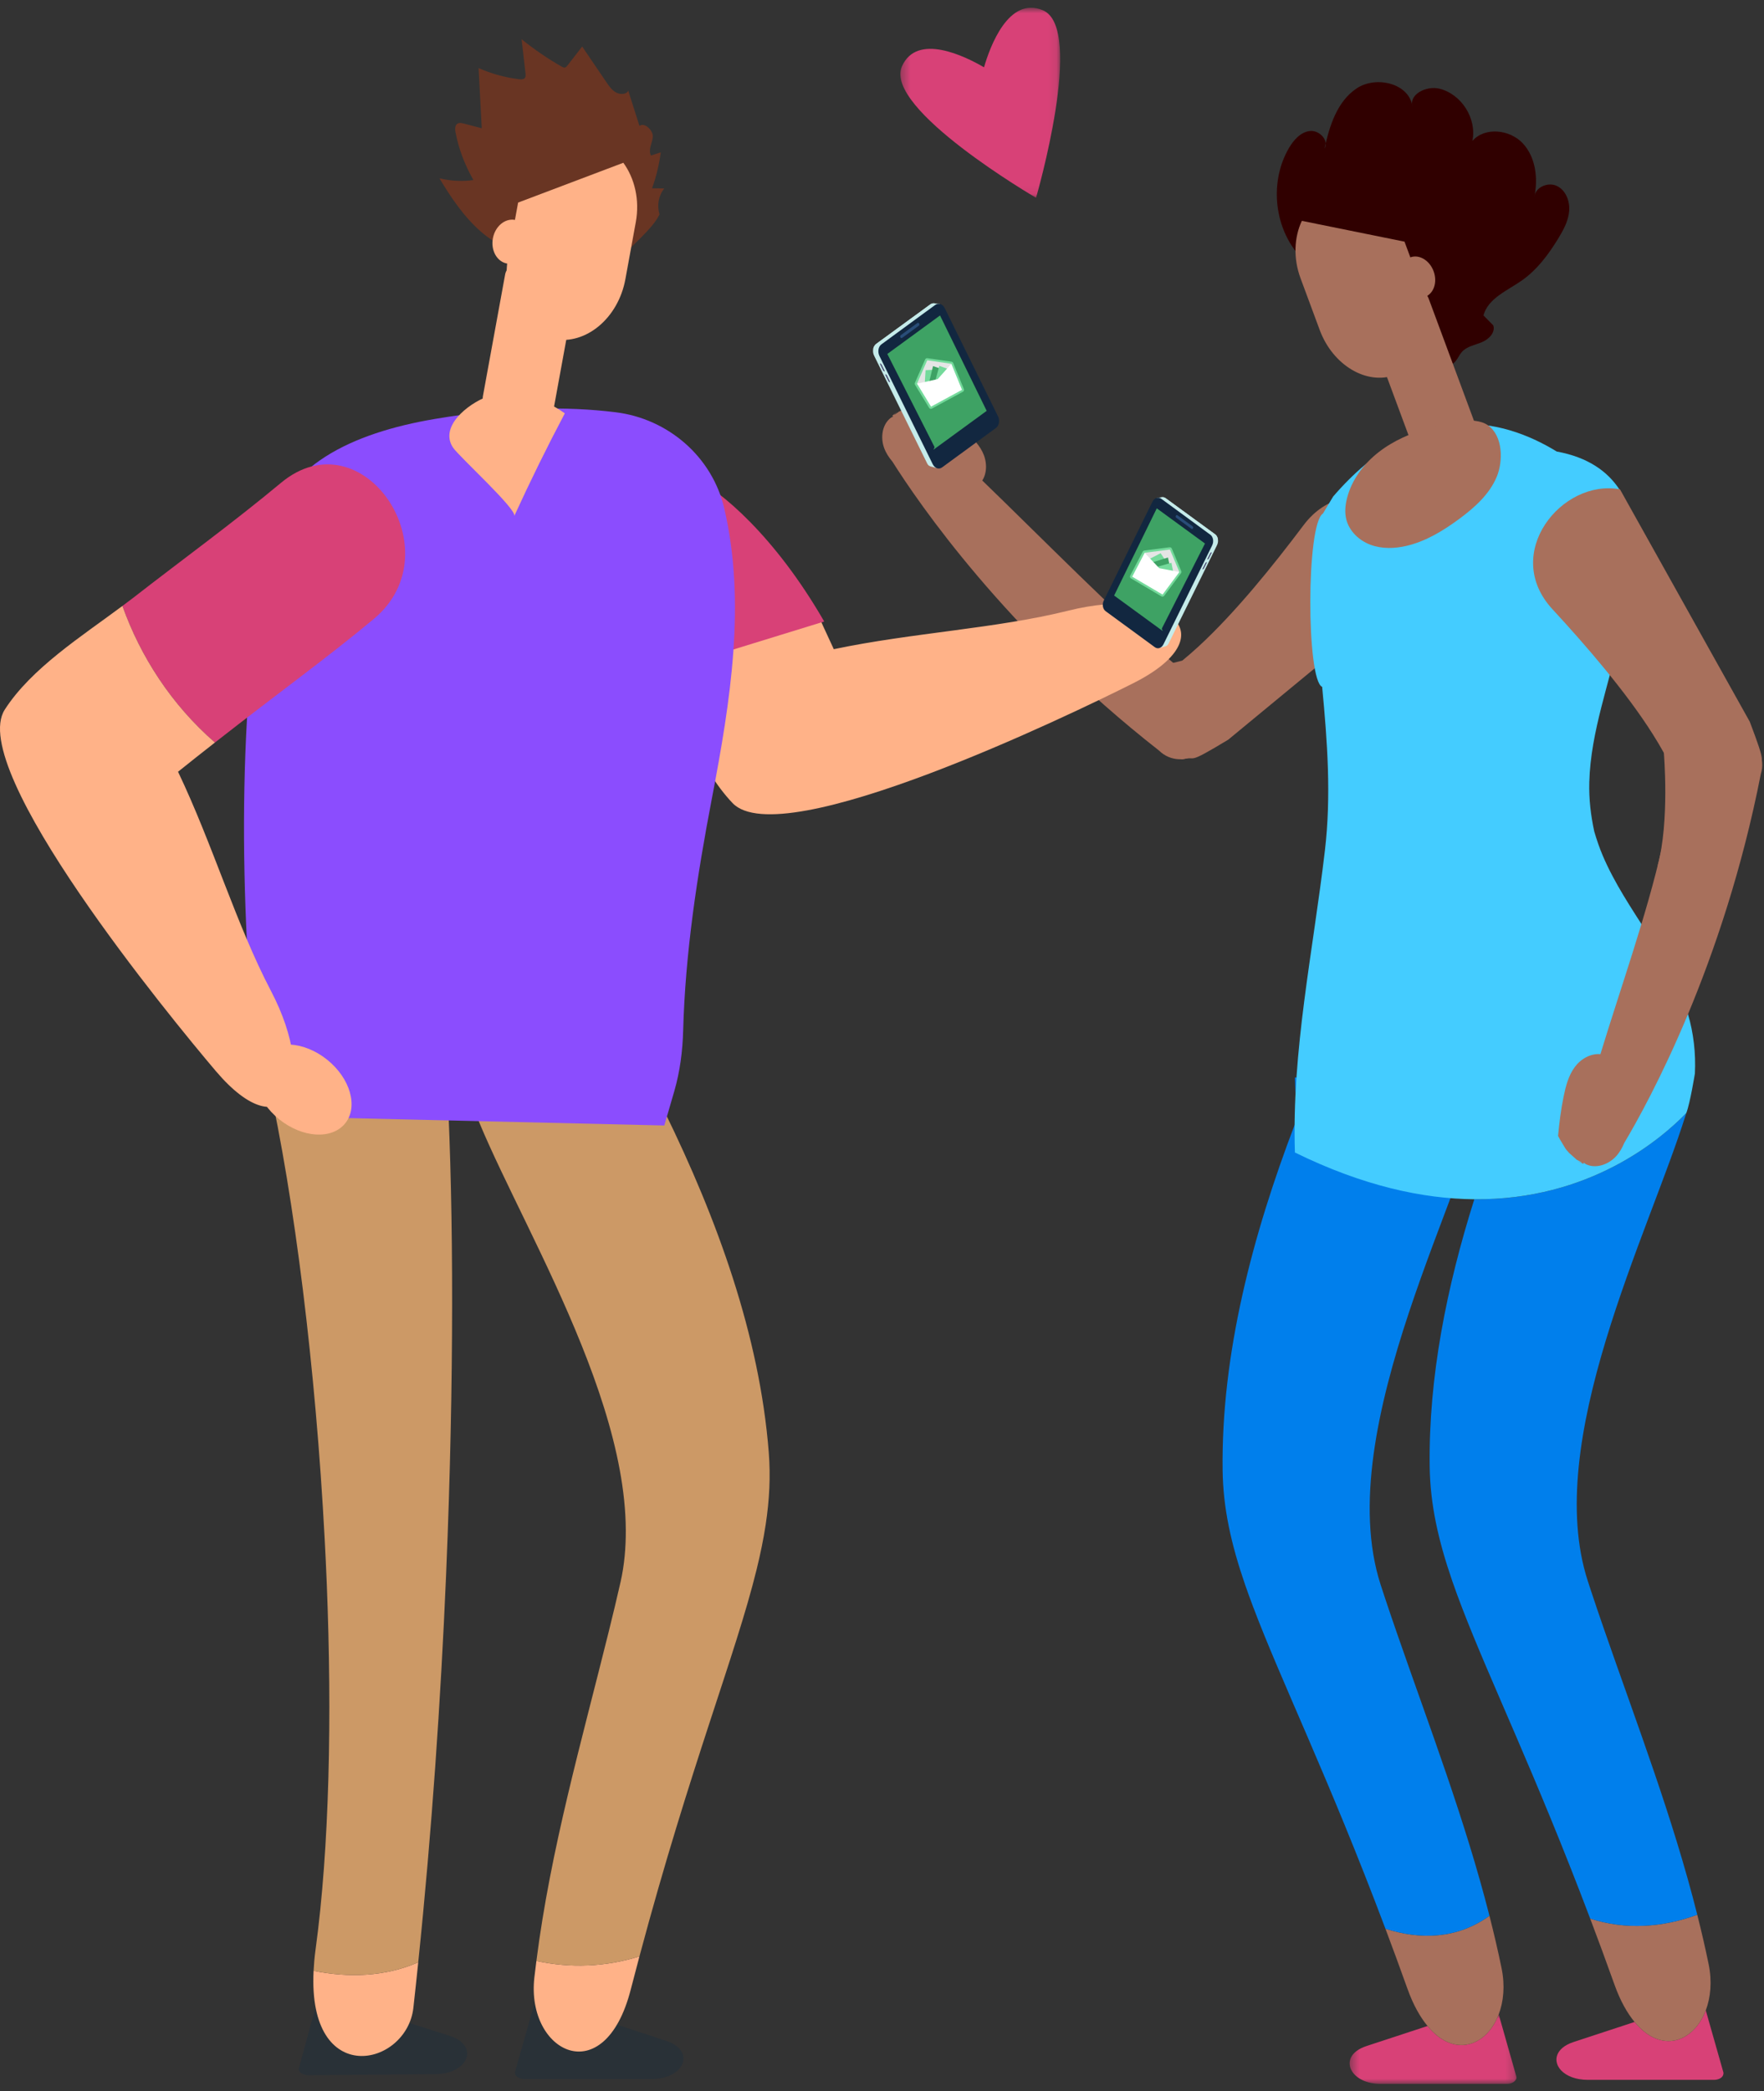
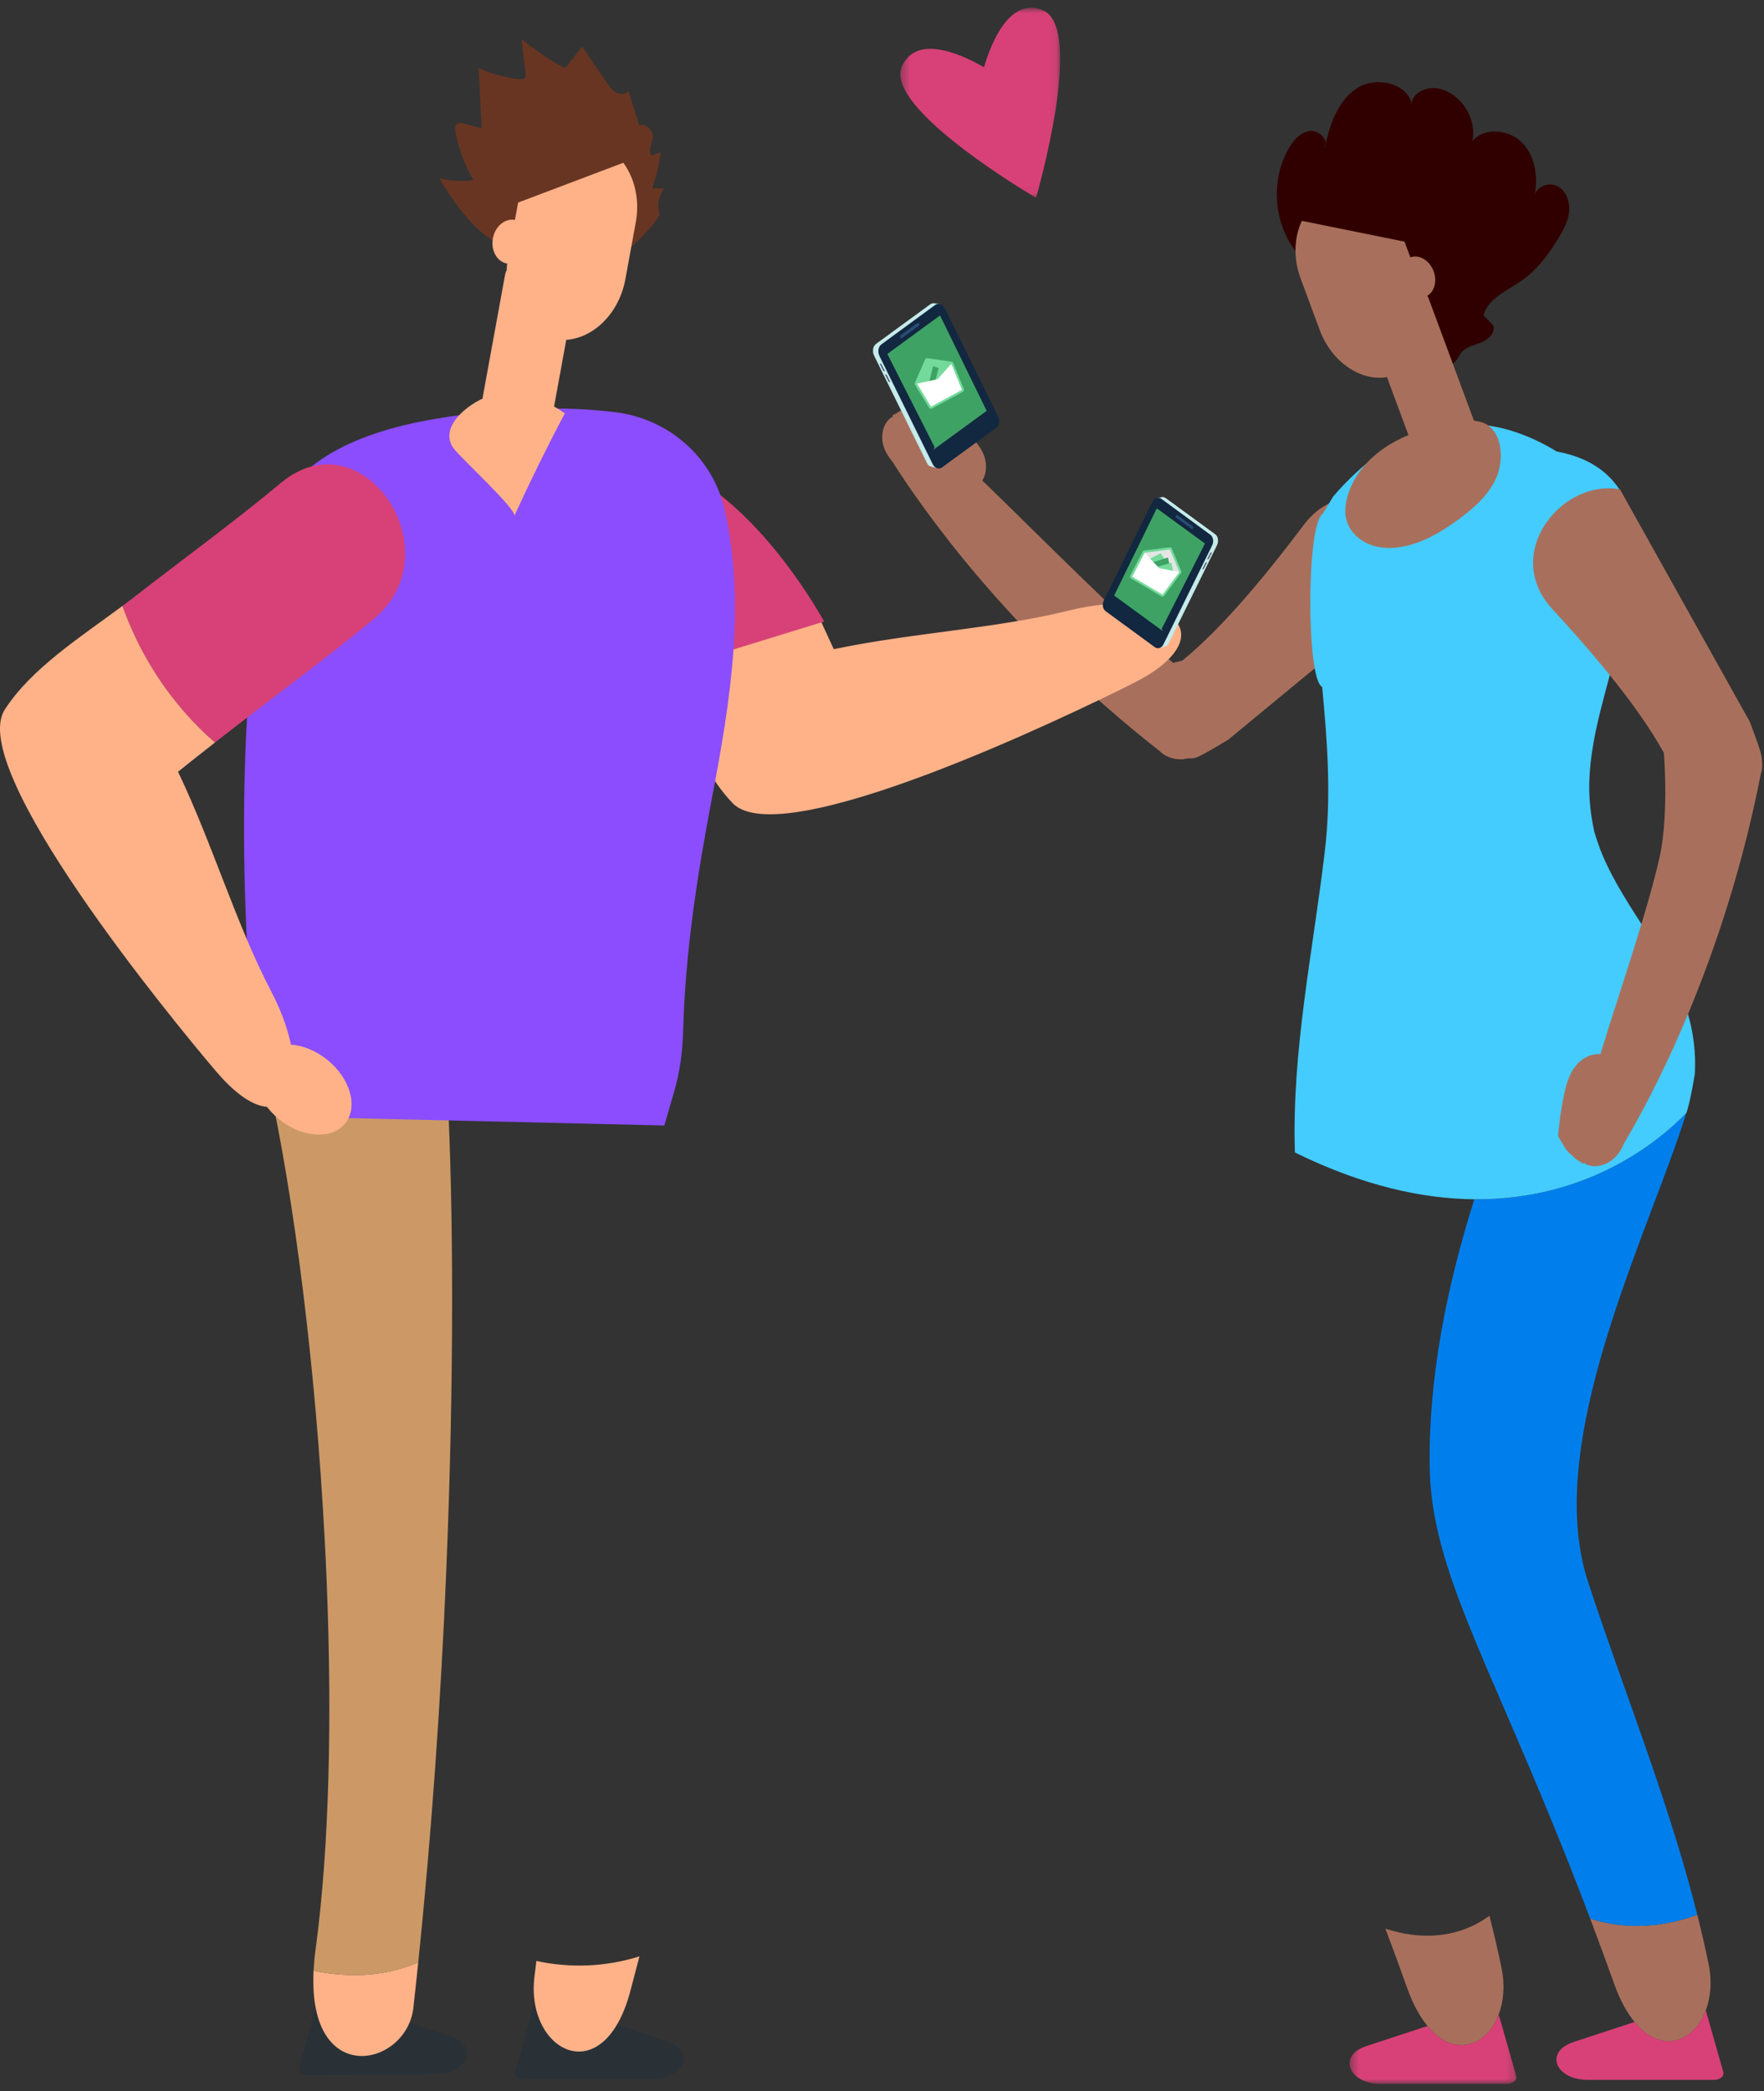
<svg xmlns="http://www.w3.org/2000/svg" xmlns:xlink="http://www.w3.org/1999/xlink" width="205px" height="243px" viewBox="0 0 205 243">
  <rect x="0" y="0" width="205" height="243" fill="#333333" stroke="none" />
  <title>Group 133</title>
  <desc>Created with Sketch.</desc>
  <defs>
    <polygon id="path-1" points="0.336 0.858 18.906 0.858 18.906 22.941 0.336 22.941" />
    <polygon id="path-3" points="0.398 0.022 19.792 0.022 19.792 8.1 0.398 8.1" />
  </defs>
  <g id="Goodbudget-v1" stroke="none" stroke-width="1" fill="none" fill-rule="evenodd">
    <g id="How-It-Works" transform="translate(-224, -1017)">
      <g id="Group-133" transform="translate(224, 1017)">
        <g id="Group-3" transform="translate(104.298, 0.042)">
          <mask id="mask-2" fill="white">
            <use xlink:href="#path-1" />
          </mask>
          <g id="Clip-2" />
          <path d="M16.89,1.149 C12.897,-0.518 10.743,5.413 10.057,7.779 C7.949,6.545 2.27,3.699 0.519,7.676 C-1.645,12.595 16.104,22.941 16.104,22.941 C16.104,22.941 21.846,3.217 16.89,1.149" id="Fill-1" fill="#D84177" mask="url(#mask-2)" />
        </g>
        <path d="M135.322,87.287 C135.647,87.228 137.08,88.292 137.404,88.23 C139.231,87.764 137.632,89.035 142.742,85.945 L143.17,85.591 L166.583,66.27 C166.613,59.386 156.775,53.998 151.488,61.028 C148.019,65.641 143.599,71.148 139.287,75.116 C138.653,75.699 138.021,76.251 137.395,76.76 C137.306,76.441 134.873,87.331 135.322,87.287" id="Fill-4" fill="#A8705C" />
        <path d="M137.395,76.76 C137.395,76.76 129.706,78.857 124.374,78.394 L136.061,86.573 L139.777,84.798 L137.395,76.76 Z" id="Fill-6" fill="#A8705C" />
        <path d="M136.997,77.579 C130.948,72.554 119.899,61.368 114.154,55.836 C114.765,54.869 114.695,53.546 114.175,52.505 C113.622,51.401 112.672,50.562 111.715,49.798 C110.505,48.833 109.226,47.961 107.919,47.14 C107.889,47.14 107.86,47.146 107.831,47.146 C107.312,47.149 106.807,47.21 106.291,47.237 C106.174,47.256 106.099,47.266 106.032,47.276 C105.882,47.314 105.73,47.348 105.581,47.392 C105.404,47.445 104.672,47.765 104.498,47.809 C104.061,48.122 103.532,48.525 104.296,47.818 C104.098,48.001 103.889,48.155 103.679,48.31 C103.725,48.337 103.771,48.364 103.817,48.391 C103.714,48.448 103.603,48.483 103.509,48.557 C102.508,49.33 102.307,50.859 102.751,52.061 C102.966,52.645 103.305,53.161 103.707,53.632 C106.707,58.392 116.852,73.242 134.693,87.213 C136.037,88.535 138.005,88.488 139.33,87.473 L136.997,77.579 Z" id="Fill-8" fill="#A8705C" />
        <path d="M150.837,29.527 C148.015,26.166 147.575,21.002 149.787,17.21 C150.338,16.265 151.155,15.335 152.242,15.221 C153.33,15.107 154.481,16.324 153.933,17.271 C154.493,14.611 155.408,11.769 157.671,10.264 C159.933,8.76 163.801,9.691 164.141,12.389 C163.726,10.933 165.781,9.949 167.252,10.299 C169.835,10.914 171.652,13.777 171.11,16.378 C172.563,14.715 175.475,15.043 176.976,16.663 C178.478,18.283 178.757,20.738 178.308,22.902 C178.395,21.754 179.902,21.11 180.937,21.611 C181.971,22.112 182.456,23.38 182.358,24.526 C182.26,25.673 181.695,26.721 181.095,27.702 C179.96,29.564 178.624,31.358 176.837,32.606 C175.154,33.782 172.931,34.666 172.397,36.65 C172.776,37.035 173.156,37.42 173.536,37.806 C173.817,38.631 173.012,39.433 172.206,39.765 C171.401,40.096 170.462,40.245 169.885,40.898 C169.604,41.215 169.442,41.619 169.176,41.946 C168.322,42.991 166.705,42.949 165.419,42.543 C162.17,41.52 159.56,38.682 158.809,35.358 C158.566,34.279 157.944,32.785 156.909,33.17 L150.837,29.527 Z" id="Fill-10" fill="#300000" />
        <path d="M199.18,241.673 C199.786,241.673 200.237,241.369 200.276,241.004 C200.282,240.947 200.305,240.892 200.288,240.831 L198.233,233.595 C196.832,237.302 193.042,238.703 189.958,234.945 L182.864,237.276 C180.723,237.979 180.421,239.53 181.441,240.589 C182.048,241.218 183.118,241.673 184.55,241.673 L199.18,241.673 Z" id="Fill-12" fill="#D84177" />
        <path d="M198.233,233.596 C198.796,232.107 198.982,230.261 198.565,228.227 C198.169,226.296 197.723,224.383 197.245,222.484 C193.204,223.977 188.866,224.268 184.798,222.926 C185.719,225.364 186.664,227.921 187.631,230.627 C188.306,232.516 189.108,233.909 189.959,234.946 C193.043,238.703 196.832,237.301 198.233,233.596" id="Fill-14" fill="#A8705C" />
        <g id="Group-18" transform="translate(156.447, 234.042)">
          <mask id="mask-4" fill="white">
            <use xlink:href="#path-3" />
          </mask>
          <g id="Clip-17" />
          <path d="M17.723,0.022 C16.322,3.727 12.533,5.129 9.449,1.372 L2.354,3.702 C0.448,4.328 0.038,5.615 0.681,6.64 C1.189,7.451 2.342,8.1 4.039,8.1 L18.67,8.1 C19.108,8.1 19.457,7.935 19.644,7.71 C19.757,7.575 19.824,7.424 19.777,7.258 L17.723,0.022 Z" id="Fill-16" fill="#D84177" mask="url(#mask-4)" />
        </g>
        <path d="M174.17,234.064 C174.733,232.576 174.919,230.73 174.502,228.696 C174.081,226.646 173.606,224.619 173.094,222.606 C169.344,225.322 165.025,225.409 161.004,224.108 C161.841,226.33 162.695,228.653 163.568,231.095 C164.243,232.985 165.046,234.377 165.897,235.414 C168.981,239.172 172.77,237.77 174.17,234.064" id="Fill-19" fill="#A8705C" />
        <path d="M186.41,189.311 C185.867,187.745 185.372,186.288 184.918,184.913 C184.778,184.493 184.643,184.08 184.512,183.674 C179.289,167.497 191.538,143.472 195.909,129.524 C195.93,129.459 195.949,129.395 195.97,129.331 C193.054,132.349 184.742,139.467 171.336,139.349 C168.13,149.501 166.012,160.037 166.147,170.377 C166.204,174.772 167.132,178.941 168.761,183.674 C169.101,184.665 169.479,185.687 169.88,186.735 C173.167,195.319 178.413,206.049 184.797,222.926 C188.866,224.268 193.205,223.977 197.246,222.483 C194.409,211.208 190.268,200.433 186.41,189.311" id="Fill-21" fill="#007FEC" />
-         <path d="M161.018,185.873 C160.822,185.283 160.63,184.703 160.449,184.142 C154.565,165.916 170.868,137.718 173.084,125.205 L169.537,125.205 L150.48,125.205 C150.627,128.43 150.682,130.74 150.477,130.642 C145.564,143.514 141.908,157.348 142.084,170.847 C142.142,175.24 143.069,179.409 144.698,184.142 C144.982,184.969 145.296,185.821 145.622,186.687 C148.938,195.476 154.368,206.474 161.004,224.107 C165.025,225.409 169.344,225.322 173.094,222.606 C170.259,211.456 166.166,200.787 162.348,189.78 C161.869,188.397 161.428,187.104 161.018,185.873" id="Fill-23" fill="#007FEC" />
        <path d="M196.158,117.812 C194.177,111.117 188.992,105.844 186.259,99.419 C185.871,98.505 185.553,97.564 185.273,96.611 C184.872,94.752 184.642,92.851 184.696,90.88 C184.864,84.903 187.085,79.346 188.276,73.534 L188.277,73.536 C188.277,73.536 195.462,55.132 180.922,52.468 L180.923,52.47 C174.438,48.507 164.75,46.292 154.929,57.695 C154.538,58.35 154.136,59.006 153.746,59.669 C151.778,60.874 151.822,79.063 153.652,79.81 C154.254,86.127 154.722,92.447 153.971,98.832 C152.573,110.722 150.108,122.053 150.485,133.915 C158.424,137.818 165.382,139.296 171.335,139.349 C184.742,139.468 193.054,132.349 195.97,129.331 C196.419,128.17 196.969,124.736 196.969,124.736 C197.083,122.404 196.821,120.052 196.158,117.812" id="Fill-25" fill="#44CCFF" />
        <path d="M163.9,29.904 C164.922,29.524 166.132,30.245 166.603,31.514 C167.073,32.783 166.626,34.12 165.605,34.499 C164.582,34.879 163.372,34.158 162.902,32.889 C162.431,31.62 162.878,30.284 163.9,29.904" id="Fill-27" fill="#A8705C" />
        <path d="M151.292,25.662 C150.406,27.548 150.266,29.979 151.143,32.342 L153.368,38.343 C154.888,42.442 158.834,44.792 162.136,43.565 C165.437,42.339 166.895,37.981 165.375,33.881 L163.223,28.079 L151.292,25.662 Z" id="Fill-29" fill="#A8705C" />
        <path d="M171.298,52.598 L166.476,54.39 C165.813,54.637 165.014,54.145 164.7,53.298 L158.808,37.413 C158.495,36.566 158.78,35.671 159.442,35.425 L164.265,33.633 C164.928,33.388 165.727,33.878 166.041,34.725 L171.932,50.611 C172.247,51.457 171.96,52.352 171.298,52.598" id="Fill-31" fill="#A8705C" />
        <path d="M173.947,55.386 C173.098,57.434 171.368,58.975 169.586,60.292 C167.73,61.664 165.711,62.897 163.464,63.426 C162.084,63.751 160.603,63.795 159.274,63.302 C157.943,62.807 156.792,61.718 156.453,60.339 C156.254,59.533 156.337,58.68 156.544,57.876 C157.088,55.746 158.481,53.892 160.215,52.541 C161.948,51.19 164.008,50.311 166.12,49.704 C167.894,49.195 171.282,48.245 172.933,49.426 C174.686,50.68 174.684,53.61 173.947,55.386" id="Fill-33" fill="#A8705C" />
        <path d="M203.338,91.401 C203.337,91.07 204.638,89.848 204.636,89.518 C204.505,87.636 205.468,89.438 203.344,83.853 L203.072,83.368 L188.262,56.859 C181.501,55.599 174.448,64.326 180.414,70.788 C184.328,75.029 188.952,80.366 192.081,85.321 C192.542,86.05 192.972,86.771 193.361,87.478 C193.031,87.509 203.301,91.851 203.338,91.401" id="Fill-35" fill="#A8705C" />
        <path d="M193.361,87.478 C193.361,87.478 194.049,95.426 192.64,100.595 L202.768,90.546 L201.687,86.569 L193.361,87.478 Z" id="Fill-37" fill="#A8705C" />
        <path d="M193.113,98.612 C191.376,106.288 188.312,114.858 185.988,122.491 C184.85,122.384 183.703,123.045 183.013,123.981 C182.278,124.975 181.962,126.202 181.715,127.403 C181.404,128.92 181.206,130.455 181.067,131.995 C181.08,132.021 181.099,132.044 181.112,132.071 C181.35,132.532 181.633,132.956 181.891,133.404 C181.961,133.5 182.005,133.562 182.043,133.617 C182.146,133.734 182.244,133.853 182.351,133.966 C182.478,134.101 183.094,134.61 183.212,134.744 C183.69,134.992 184.288,135.282 183.313,134.92 C183.565,135.014 183.797,135.131 184.029,135.248 C184.033,135.195 184.037,135.142 184.04,135.089 C184.137,135.154 184.219,135.237 184.328,135.288 C185.47,135.831 186.922,135.317 187.792,134.377 C188.214,133.92 188.521,133.383 188.757,132.812 C191.638,127.979 200.269,112.199 204.628,89.948 C205.197,88.15 204.263,86.415 202.759,85.692 L193.113,98.612 Z" id="Fill-39" fill="#A8705C" />
        <path d="M108.84,54.386 L115.152,49.674 C115.528,49.399 115.641,48.788 115.405,48.308 L109.219,35.744 C108.982,35.265 108.486,35.098 108.11,35.373 L101.832,39.955 C101.455,40.23 101.342,40.842 101.579,41.322 L107.736,53.825 C107.891,54.142 108.051,54.181 108.372,54.259 L108.84,54.386 Z" id="Fill-41" fill="#C5EBEA" />
        <path d="M108.113,41.682 C108.113,41.682 115.641,48.788 115.405,48.308 L109.214,35.311 L108.621,35.25 C108.448,35.219 108.269,35.257 108.109,35.372 L101.833,39.956 C101.648,40.089 101.528,40.304 101.479,40.544 L108.113,41.682 Z" id="Fill-43" fill="#C5EBEA" />
        <path d="M109.484,54.309 L115.742,49.729 C116.119,49.454 116.212,48.846 115.976,48.366 L109.79,35.803 C109.553,35.322 109.067,35.154 108.691,35.428 L102.437,40.008 C102.061,40.283 101.972,40.891 102.208,41.372 L108.395,53.935 C108.631,54.415 109.109,54.584 109.484,54.309" id="Fill-45" fill="#122740" />
        <path d="M102.453,42.368 L102.807,43.086 C102.832,43.136 102.804,43.165 102.743,43.15 L102.752,43.142 C102.691,43.128 102.647,43.071 102.622,43.021 L102.27,42.303 C102.245,42.254 102.248,42.228 102.309,42.243 L102.313,42.249 C102.373,42.264 102.429,42.319 102.453,42.368" id="Fill-47" fill="#45446C" />
        <path d="M103.072,43.625 L103.425,44.342 C103.45,44.392 103.422,44.421 103.361,44.406 L103.37,44.399 C103.309,44.383 103.266,44.328 103.241,44.277 L102.888,43.56 C102.863,43.509 102.867,43.484 102.928,43.499 L102.931,43.505 C102.991,43.519 103.048,43.574 103.072,43.625" id="Fill-49" fill="#45446C" />
        <path d="M108.502,52.239 L114.665,47.74 L109.244,36.656 L103.118,41.128 L108.594,51.92 C108.639,52.013 108.417,52.3 108.502,52.239" id="Fill-51" fill="#3EA264" />
        <path d="M104.838,39.262 L106.774,37.848 C106.842,37.799 106.863,37.687 106.819,37.601 C106.777,37.514 106.687,37.484 106.618,37.533 L104.682,38.946 C104.614,38.997 104.594,39.108 104.636,39.195 C104.679,39.281 104.769,39.312 104.838,39.262" id="Fill-53" fill="#294D78" />
        <polygon id="Fill-55" fill="#74DA9B" points="111.783 45.301 110.543 42.275 107.742 41.869 106.554 44.586 106.566 44.6 108.185 47.254" />
        <polygon id="Stroke-57" stroke="#74DA9B" stroke-width="0.5" stroke-linecap="round" stroke-linejoin="round" points="111.783 45.301 110.543 42.275 107.742 41.869 106.554 44.586 106.566 44.6 108.185 47.254" />
-         <polygon id="Fill-59" fill="#E5E5E5" points="106.568 44.581 107.755 41.864 110.558 42.271 109.242 44.299 106.643 44.661" />
        <polygon id="Fill-61" fill="#74DA9B" points="107.458 44.734 107.564 43.017 108.619 42.957 108.503 44.694" />
        <polygon id="Fill-63" fill="#3EA264" points="108.432 42.539 109.448 42.884 109.029 44.554 107.955 44.494" />
        <polygon id="Fill-65" fill="#74DA9B" points="109.164 42.511 110.169 42.875 109.586 44.468 108.684 44.294" />
        <polygon id="Fill-67" fill="#FFFFFF" points="106.575 44.584 108.2 47.25 111.798 45.297 110.558 42.271 108.973 44.05" />
        <path d="M124.158,70.955 C115.773,73.046 106.058,73.509 96.898,75.433 C96.077,73.674 95.331,72.04 94.617,70.46 C89.148,74.342 82.878,76.513 76.669,77.165 C78.958,82.559 81.189,89.172 85.13,93.312 C90.811,99.28 124.456,83.03 131.693,79.389 C142.611,73.895 136.095,67.977 124.158,70.955" id="Fill-69" fill="#FFB288" />
        <path d="M71.288,60.883 C71.331,60.171 71.275,59.515 71.153,58.905 C60.397,51.438 76.698,53.701 80.295,55.341 C83.76,56.921 90.174,62.464 95.783,72.217 L78.398,77.573 C74.467,72.598 70.908,67.273 71.288,60.883" id="Fill-71" fill="#D84177" />
        <path d="M77.419,237.14 L63.652,232.619 C62.974,232.396 62.149,232.653 62.013,233.13 L59.857,240.723 C59.731,241.166 60.267,241.572 60.974,241.572 L75.72,241.572 C79.594,241.572 80.86,238.27 77.419,237.14" id="Fill-73" fill="#293137" />
        <path d="M52.266,236.56 L38.461,232.155 C37.782,231.938 36.96,232.203 36.828,232.68 L34.735,240.293 C34.614,240.736 35.152,241.138 35.86,241.131 L50.605,241.006 C54.479,240.974 55.717,237.662 52.266,236.56" id="Fill-75" fill="#293137" />
        <path d="M48.606,228.011 C48.423,229.776 48.237,231.54 48.04,233.299 C47.271,240.155 35.746,242.771 36.443,229.003 C40.525,229.819 44.771,229.689 48.606,228.011" id="Fill-77" fill="#FFB288" />
-         <path d="M62.336,227.854 C66.242,228.702 70.351,228.564 74.313,227.323 C73.975,228.587 73.635,229.876 73.294,231.204 C70.226,243.107 61.129,238.483 62.098,229.799 C62.171,229.148 62.254,228.501 62.336,227.854" id="Fill-79" fill="#FFB288" />
+         <path d="M62.336,227.854 C66.242,228.702 70.351,228.564 74.313,227.323 C73.975,228.587 73.635,229.876 73.294,231.204 C70.226,243.107 61.129,238.483 62.098,229.799 " id="Fill-79" fill="#FFB288" />
        <path d="M51.785,123.607 L31.063,124.939 C31.093,125.126 31.112,125.308 31.155,125.501 C34.219,139.236 36.685,159.01 37.73,178.804 C37.823,180.544 37.906,182.285 37.976,184.022 C38.592,199.478 38.292,214.622 36.668,226.568 C36.55,227.436 36.482,228.238 36.443,229.003 C40.525,229.819 44.771,229.689 48.605,228.011 C50.177,212.841 51.221,197.528 51.836,183.131 C51.903,181.535 51.965,179.953 52.023,178.38 C52.825,156.563 52.644,137.197 51.852,124.171 C51.841,123.976 51.808,123.794 51.785,123.607" id="Fill-81" fill="#CC9966" />
-         <path d="M89.34,168.756 C88.281,155.191 83.345,141.641 77.234,129.172 C77.038,129.289 76.881,126.966 76.734,123.715 L57.605,125.463 L54.044,125.788 C57.07,136.881 72.636,159.616 72.726,177.777 C72.737,179.847 72.558,181.861 72.125,183.788 C71.721,185.577 71.26,187.502 70.735,189.621 C67.559,202.44 63.991,214.861 62.336,227.854 C66.243,228.702 70.351,228.564 74.313,227.323 C80.237,205.153 85.466,192.411 87.935,182.343 C88.377,180.539 88.729,178.822 88.983,177.15 C89.418,174.28 89.559,171.547 89.34,168.756" id="Fill-83" fill="#CC9966" />
        <path d="M82.725,92.806 C84.931,81.304 86.704,69.93 84.164,59.053 C82.767,53.077 77.648,48.659 71.562,47.905 C65.848,47.195 58.89,47.271 50.53,48.682 C40.874,50.313 32.767,54.159 31.212,62.319 C27.444,82.1 27.851,104.88 29.87,124.858 C30.011,126.257 30.228,127.783 31.264,128.733 C32.298,129.681 33.834,129.766 35.238,129.798 C49.225,130.124 63.213,130.451 77.201,130.777 C77.591,129.45 77.977,128.122 78.361,126.793 C79.022,124.506 79.327,122.139 79.392,119.76 C79.635,110.759 81.005,101.777 82.725,92.806" id="Fill-85" fill="#8B4DFE" />
        <path d="M59.763,59.965 C61.606,55.93 63.566,51.95 65.64,48.029 C63.02,46.19 59.622,44.945 56.63,46.08 C54.33,46.953 51.035,49.582 52.651,52.014 C53.329,53.033 60.112,59.201 59.763,59.965" id="Fill-87" fill="#FFB288" />
        <path d="M51.069,20.719 C52.387,21.039 53.747,21.108 55.015,20.919 C53.994,19.132 53.289,17.245 52.933,15.354 C52.855,14.932 52.872,14.4 53.33,14.302 C53.518,14.262 53.728,14.314 53.928,14.365 C54.613,14.545 55.299,14.723 55.984,14.902 C55.863,12.573 55.741,10.243 55.62,7.913 C57.104,8.564 58.685,9.001 60.268,9.198 C60.506,9.227 60.771,9.244 60.935,9.118 C61.109,8.983 61.095,8.737 61.07,8.519 C60.919,7.198 60.767,5.877 60.616,4.555 C62.057,5.727 63.615,6.793 65.26,7.732 C65.367,7.793 65.486,7.857 65.606,7.851 C65.752,7.844 65.846,7.737 65.922,7.639 C66.5,6.895 67.079,6.15 67.657,5.406 C68.612,6.812 69.565,8.218 70.519,9.622 C70.813,10.054 71.134,10.513 71.639,10.767 C72.142,11.023 72.873,10.954 73.005,10.516 C73.441,11.887 73.876,13.257 74.312,14.626 C74.929,14.175 75.928,15.178 75.864,15.911 C75.801,16.642 75.313,17.341 75.643,18.069 C76.026,17.948 76.408,17.827 76.79,17.706 C76.6,19.136 76.263,20.534 75.779,21.879 C76.252,21.886 76.723,21.893 77.196,21.899 C76.534,22.724 76.33,23.835 76.646,24.904 C75.843,26.634 73.189,28.694 71.968,30.2 C69.747,29.125 68.807,28.301 66.522,28.68 C65.415,28.864 64.381,29.22 63.261,29.364 C57.276,30.137 53.539,24.849 51.069,20.719" id="Fill-89" fill="#693523" />
        <path d="M59.843,25.552 C58.682,25.339 57.534,26.302 57.278,27.702 C57.022,29.102 57.756,30.408 58.917,30.622 C60.078,30.834 61.226,29.871 61.481,28.472 C61.737,27.071 61.004,25.764 59.843,25.552" id="Fill-91" fill="#FFB288" />
        <path d="M60.25,23.32 C61.077,18.798 64.822,15.658 68.572,16.345 C70.16,16.637 71.48,17.592 72.44,18.913 L60.211,23.539 L60.25,23.32 Z" id="Fill-93" fill="#693523" />
        <path d="M72.44,18.913 C73.747,20.712 74.365,23.209 73.887,25.817 L72.679,32.436 C71.852,36.959 68.108,40.097 64.357,39.41 C60.607,38.724 58.215,34.462 59.042,29.94 L60.211,23.539 L72.44,18.913 Z" id="Fill-95" fill="#FFB288" />
        <path d="M57.241,47.642 L62.718,48.645 C63.471,48.783 64.2,48.279 64.338,47.525 L66.921,33.384 C67.059,32.63 66.555,31.901 65.802,31.762 L60.326,30.76 C59.573,30.623 58.845,31.126 58.706,31.88 L56.123,46.021 C55.985,46.775 56.489,47.505 57.241,47.642" id="Fill-97" fill="#FFB288" />
        <path d="M38.016,123.131 C35.319,120.967 31.888,120.764 30.354,122.68 C28.819,124.596 29.762,127.904 32.459,130.069 C35.157,132.234 38.588,132.436 40.123,130.52 C41.657,128.604 40.714,125.297 38.016,123.131" id="Fill-99" fill="#FFB288" />
        <path d="M24.978,86.28 C32.523,80.374 38.001,76.45 43.441,71.917 C52.854,64.074 42.138,48.201 32.646,56.11 C27.071,60.755 21.171,65.031 15.446,69.49 C15.056,69.793 14.637,70.101 14.226,70.408 C16.327,76.293 19.916,81.88 24.978,86.28" id="Fill-101" fill="#D84177" />
        <path d="M31.483,115.129 C27.469,107.468 24.724,98.129 20.691,89.674 C22.205,88.459 23.614,87.348 24.979,86.279 C19.917,81.879 16.327,76.294 14.226,70.409 C9.531,73.91 3.639,77.645 0.553,82.456 C-3.898,89.392 19.832,118.273 25.078,124.451 C32.993,133.772 37.196,126.035 31.483,115.129" id="Fill-103" fill="#FFB288" />
        <path d="M134.802,75.277 L129.032,70.968 C128.687,70.717 128.584,70.158 128.801,69.719 L134.456,58.232 C134.672,57.794 135.126,57.641 135.47,57.892 L141.21,62.083 C141.554,62.334 141.657,62.894 141.441,63.332 L135.812,74.765 C135.67,75.053 135.524,75.089 135.231,75.161 L134.802,75.277 Z" id="Fill-105" fill="#C5EBEA" />
        <path d="M135.468,63.661 C135.468,63.661 128.584,70.159 128.801,69.719 L134.461,57.837 L135.002,57.782 C135.16,57.753 135.326,57.786 135.47,57.892 L141.21,62.083 C141.378,62.205 141.488,62.401 141.532,62.621 L135.468,63.661 Z" id="Fill-107" fill="#C5EBEA" />
        <path d="M134.213,75.207 L128.492,71.019 C128.147,70.768 128.062,70.211 128.278,69.772 L133.934,58.286 C134.151,57.847 134.595,57.694 134.939,57.944 L140.657,62.132 C141,62.382 141.082,62.939 140.866,63.377 L135.209,74.864 C134.993,75.303 134.557,75.458 134.213,75.207" id="Fill-109" fill="#122740" />
        <path d="M140.642,64.289 L140.319,64.945 C140.296,64.991 140.323,65.017 140.378,65.004 L140.369,64.996 C140.424,64.983 140.465,64.932 140.487,64.886 L140.81,64.23 C140.833,64.184 140.829,64.16 140.773,64.175 L140.771,64.18 C140.715,64.194 140.664,64.243 140.642,64.289" id="Fill-111" fill="#45446C" />
        <path d="M140.077,65.437 L139.754,66.093 C139.73,66.139 139.757,66.165 139.811,66.152 L139.803,66.145 C139.859,66.131 139.899,66.08 139.921,66.034 L140.245,65.378 C140.267,65.332 140.264,65.309 140.208,65.323 L140.205,65.328 C140.149,65.342 140.098,65.392 140.077,65.437" id="Fill-113" fill="#45446C" />
        <path d="M135.112,73.314 L129.476,69.2 L134.433,59.067 L140.035,63.155 L135.028,73.021 C134.986,73.108 135.189,73.369 135.112,73.314" id="Fill-115" fill="#3EA264" />
        <path d="M138.462,61.449 L136.691,60.156 C136.629,60.111 136.611,60.009 136.649,59.93 C136.688,59.851 136.772,59.823 136.833,59.868 L138.604,61.161 C138.666,61.206 138.685,61.308 138.646,61.387 C138.607,61.467 138.524,61.494 138.462,61.449" id="Fill-117" fill="#294D78" />
        <polygon id="Fill-119" fill="#74DA9B" points="135.094 69.077 137.046 66.454 135.951 63.841 133.013 64.222 133.008 64.24 131.568 66.996" />
        <polygon id="Stroke-121" stroke="#74DA9B" stroke-width="0.5" stroke-linecap="round" stroke-linejoin="round" points="135.094 69.077 137.046 66.454 135.951 63.841 133.013 64.222 133.008 64.24 131.568 66.996" />
        <polygon id="Fill-123" fill="#E5E5E5" points="133.024 64.232 135.962 63.851 137.058 66.464 134.642 66.379 132.994 64.337" />
        <polygon id="Fill-125" fill="#74DA9B" points="133.352 65.073 134.877 64.281 135.471 65.154 133.923 65.95" />
        <polygon id="Fill-127" fill="#3EA264" points="135.732 64.779 135.96 65.828 134.315 66.328 133.812 65.377" />
        <polygon id="Fill-129" fill="#74DA9B" points="136.133 65.392 136.34 66.442 134.676 66.762 134.359 65.899" />
        <polygon id="Fill-131" fill="#FFFFFF" points="133.025 64.239 131.58 67.007 135.106 69.088 137.058 66.464 134.718 66.021" />
      </g>
    </g>
  </g>
</svg>